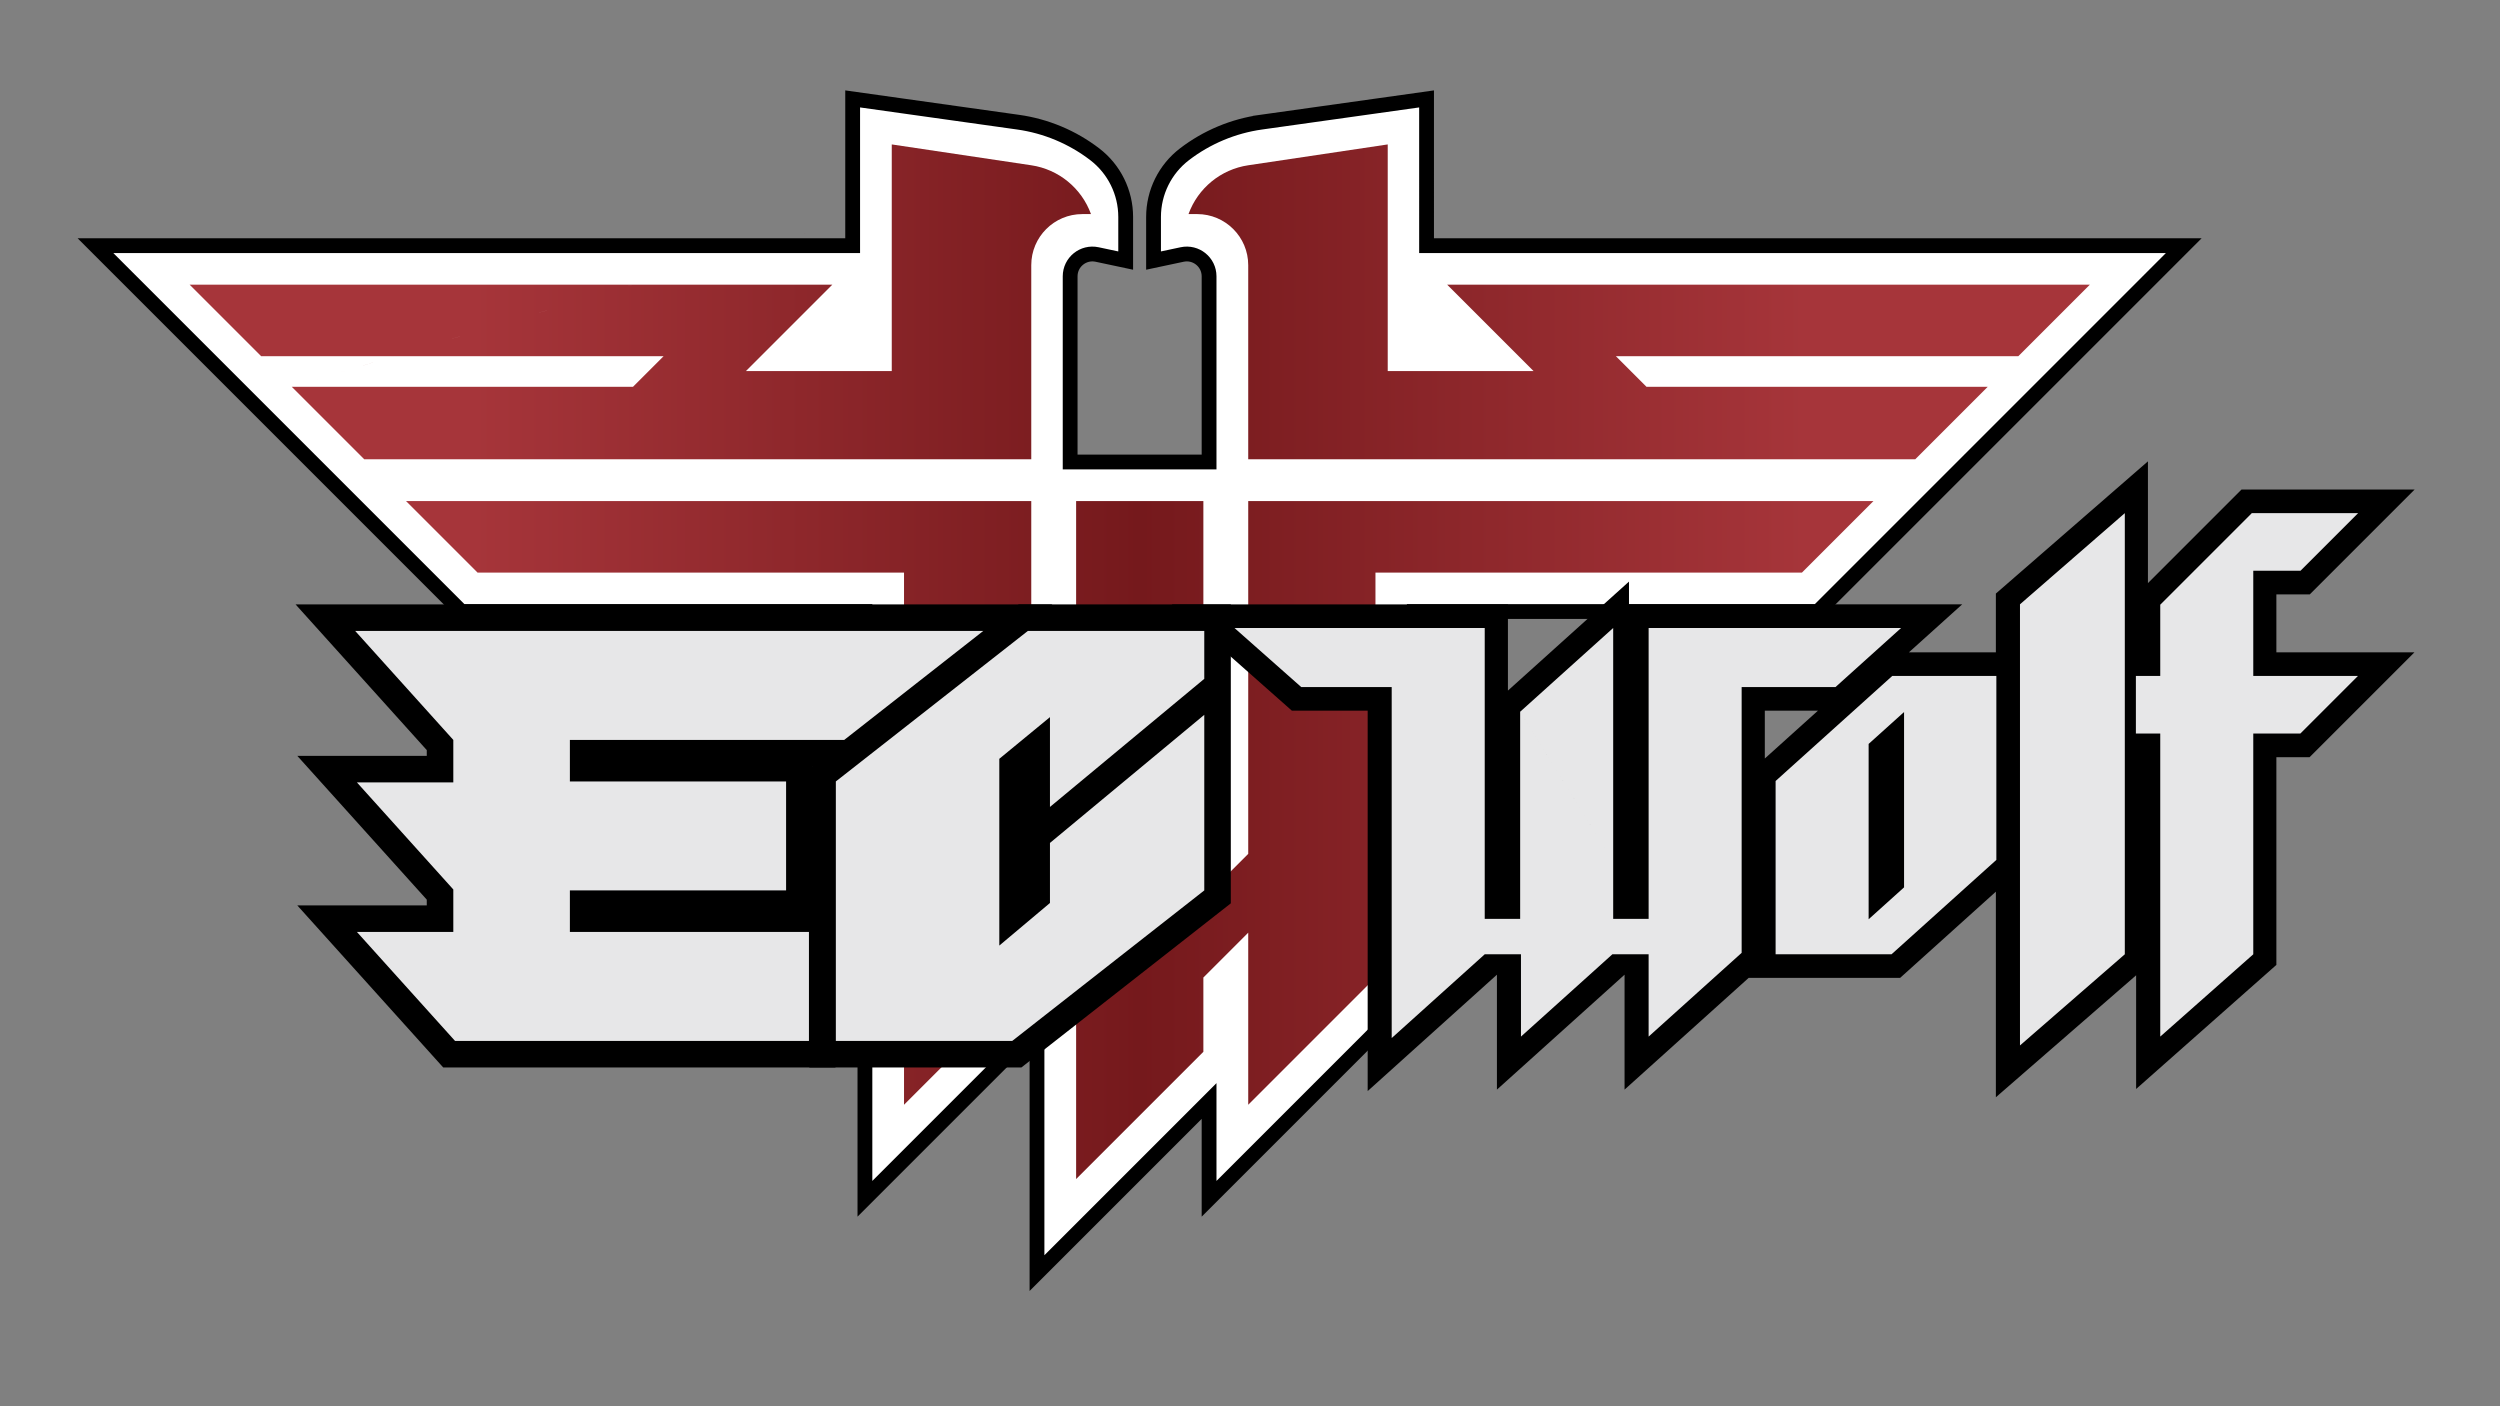
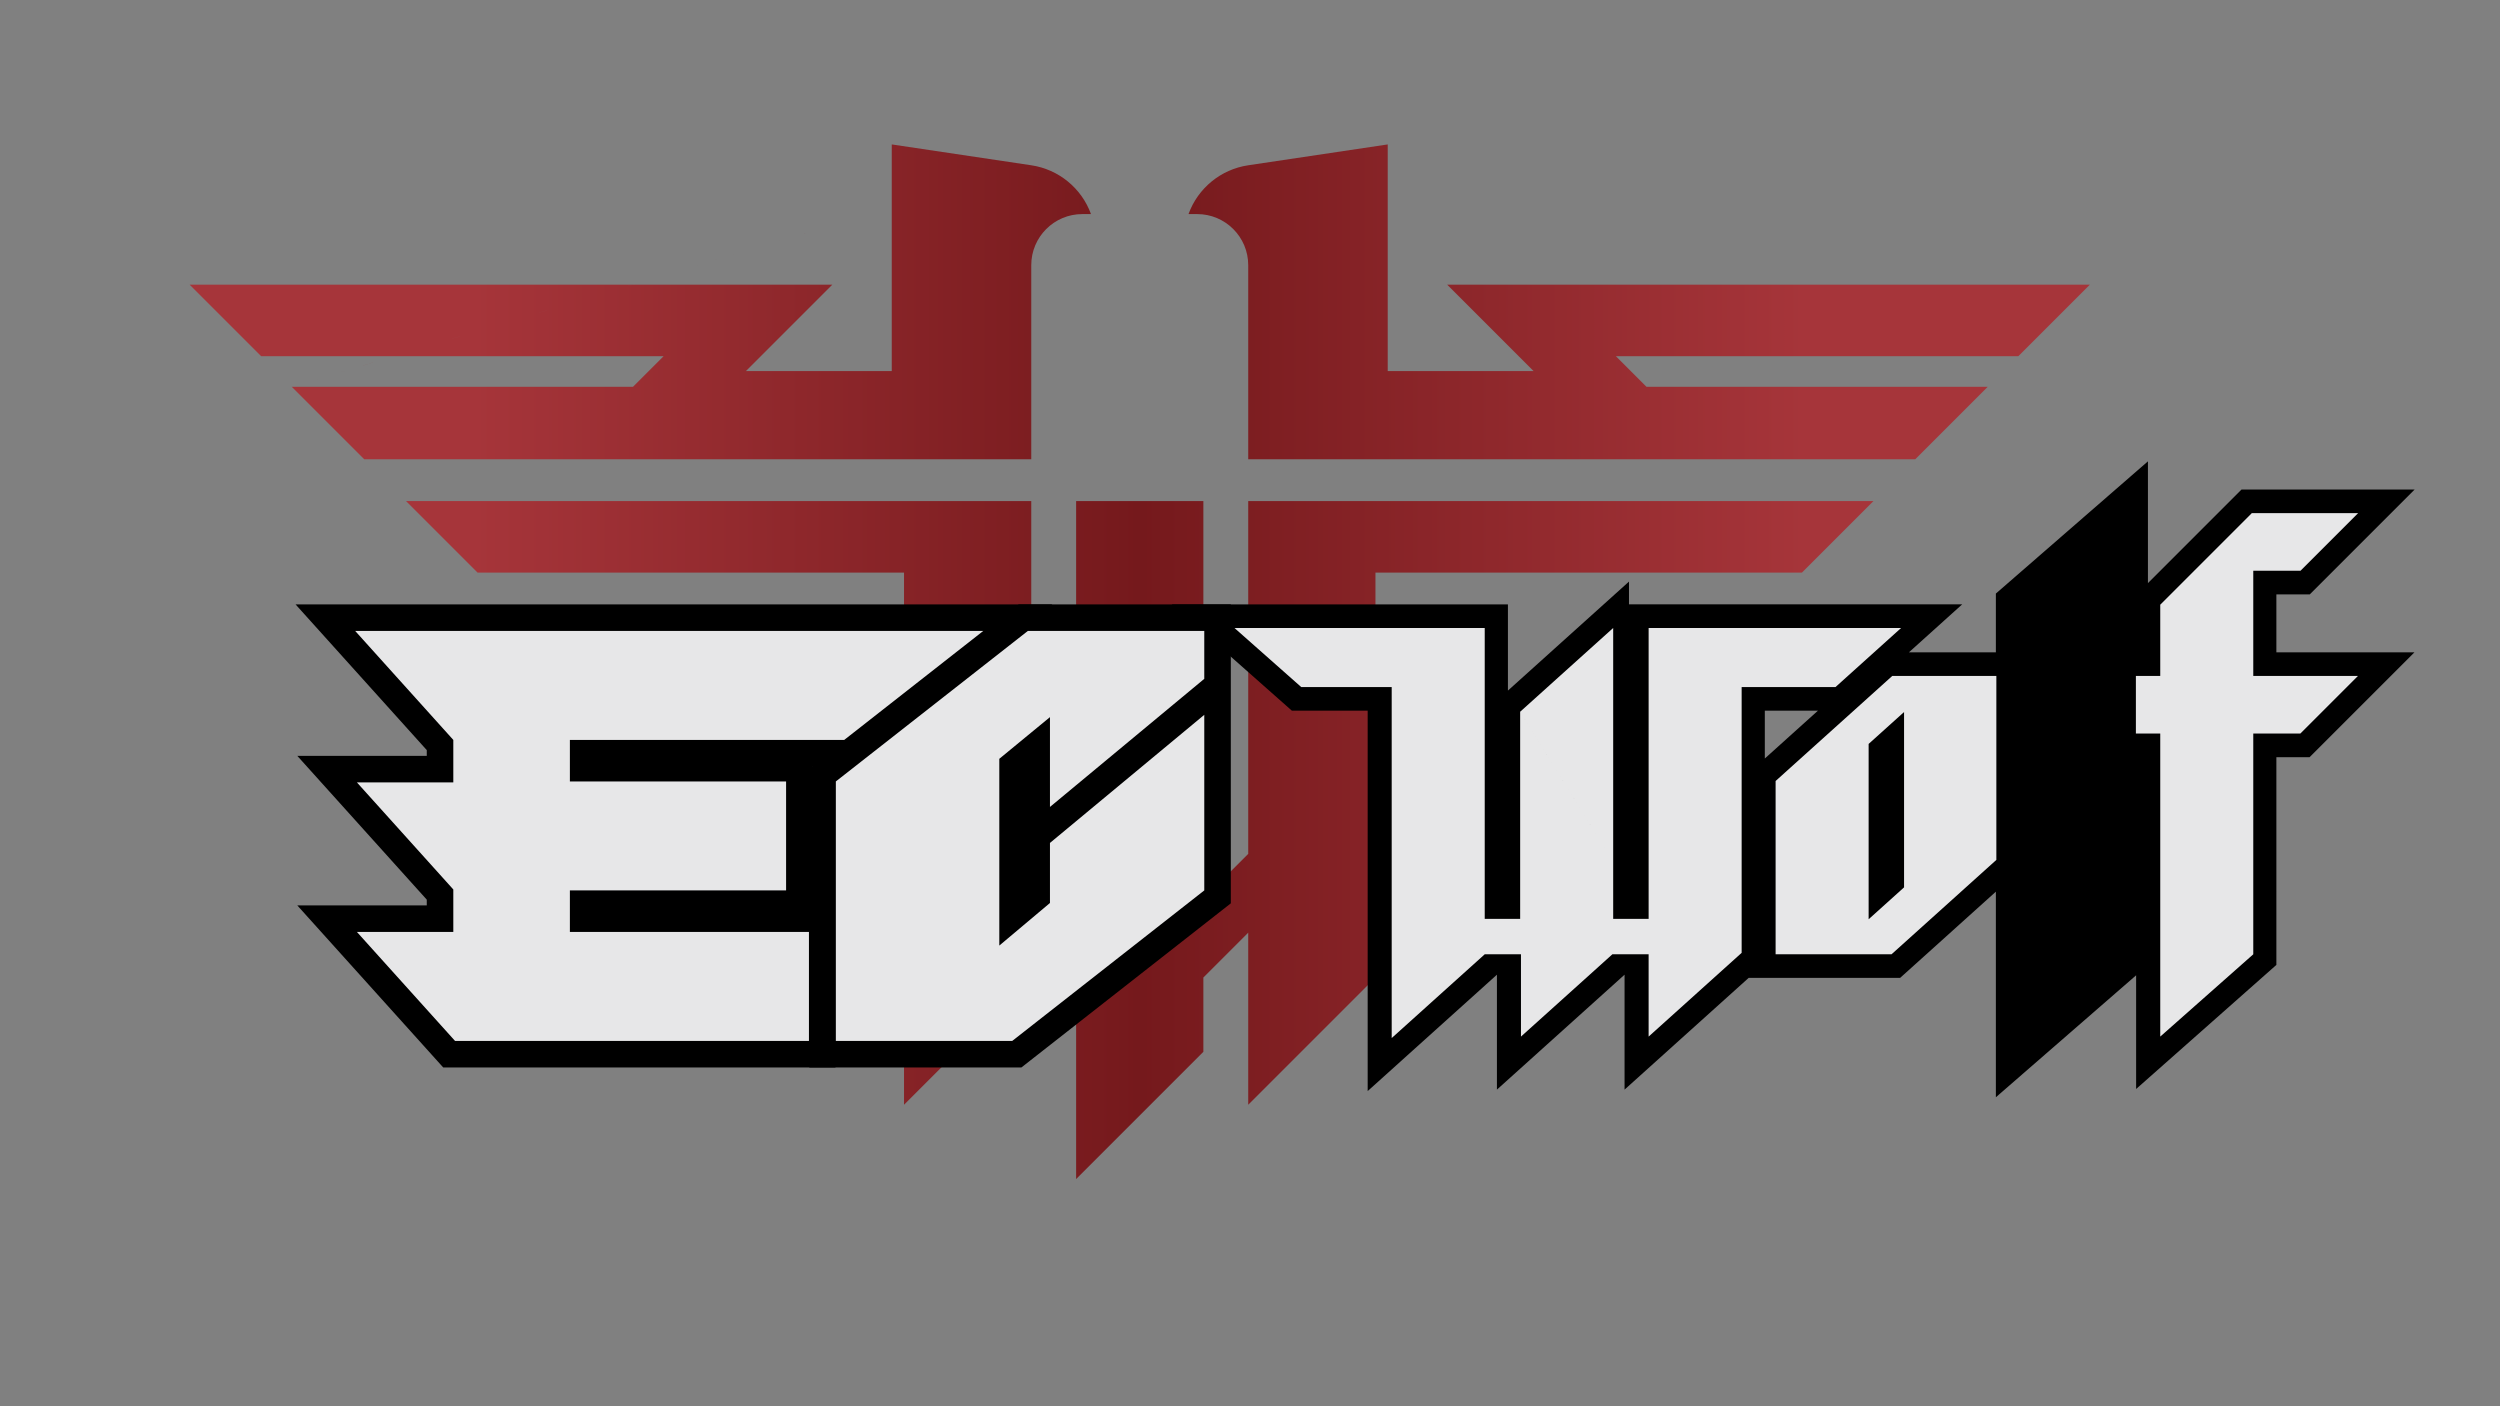
<svg xmlns="http://www.w3.org/2000/svg" xmlns:ns1="http://sodipodi.sourceforge.net/DTD/sodipodi-0.dtd" xmlns:ns2="http://www.inkscape.org/namespaces/inkscape" xmlns:xlink="http://www.w3.org/1999/xlink" width="6400" height="3600" style="clip-rule:evenodd;fill-rule:evenodd;image-rendering:optimizeQuality;shape-rendering:geometricPrecision;text-rendering:geometricPrecision" version="1.1" id="svg113" ns1:docname="ecwolf.svg" ns2:version="1.4 (86a8ad7, 2024-10-11)" xml:space="preserve">
  <rect width="100%" height="100%" fill="#808080" stroke="none" />
  <defs id="defs113">
    <linearGradient id="linearGradient15" ns2:collect="always">
      <stop style="stop-color:#a6353a;stop-opacity:1;" offset="0.15" id="stop15" />
      <stop style="stop-color:#75191c;stop-opacity:1;" offset="0.5" id="stop17" />
      <stop style="stop-color:#a6353a;stop-opacity:1;" offset="0.85" id="stop16" />
    </linearGradient>
    <linearGradient ns2:collect="always" xlink:href="#linearGradient15" id="linearGradient16" x1="51.171" y1="303.473" x2="1074.171" y2="303.473" gradientUnits="userSpaceOnUse" />
    <linearGradient ns2:collect="always" xlink:href="#linearGradient15" id="linearGradient17" gradientUnits="userSpaceOnUse" x1="51.171" y1="303.473" x2="1074.171" y2="303.473" />
    <linearGradient ns2:collect="always" xlink:href="#linearGradient15" id="linearGradient18" gradientUnits="userSpaceOnUse" x1="51.171" y1="303.473" x2="1074.171" y2="303.473" />
    <linearGradient ns2:collect="always" xlink:href="#linearGradient15" id="linearGradient19" gradientUnits="userSpaceOnUse" x1="51.171" y1="303.473" x2="1074.171" y2="303.473" />
    <marker id="DistanceX" orient="auto" refX="0" refY="0" style="overflow:visible">
      <path d="M 3,-3 -3,3 M 0,-5 V 5" style="stroke:#000000;stroke-width:0.5" id="path1" />
    </marker>
    <pattern id="Hatch" patternUnits="userSpaceOnUse" width="8" height="8" x="0" y="0">
      <path d="M8 4 l-4,4" stroke="#000000" stroke-width="0.25" linecap="square" id="path2" />
      <path d="M6 2 l-4,4" stroke="#000000" stroke-width="0.25" linecap="square" id="path3" />
      <path d="M4 0 l-4,4" stroke="#000000" stroke-width="0.25" linecap="square" id="path4" />
    </pattern>
    <symbol id="*Model_Space" />
    <symbol id="*Paper_Space" />
    <symbol id="*Paper_Space0" />
  </defs>
  <ns1:namedview id="namedview113" pagecolor="#ffffff" bordercolor="#000000" borderopacity="0.25" ns2:showpageshadow="2" ns2:pageopacity="0.0" ns2:pagecheckerboard="true" ns2:deskcolor="#d1d1d1" ns2:zoom="0.35355339" ns2:cx="3210.2648" ns2:cy="1777.6664" ns2:window-width="3840" ns2:window-height="2066" ns2:window-x="-11" ns2:window-y="-11" ns2:window-maximized="1" ns2:current-layer="g19" />
  <g id="g32" ns2:label="Logo" transform="translate(218.604,237.423)">
    <g id="g142" ns2:label="Logo" style="clip-rule:evenodd;fill-rule:evenodd;image-rendering:optimizeQuality;shape-rendering:geometricPrecision;text-rendering:geometricPrecision" transform="matrix(1.258,0,0,1.258,20.33,13.217)">
-       <path id="path86-0" style="display:inline;fill:#ffffff;fill-opacity:1;stroke:#000000;stroke-width:30.132;stroke-linecap:square;stroke-dasharray:none;paint-order:normal" d="m 2376.383,49.38 c -56.721,7.971 -110.421,30.456 -155.901,65.276 -39.7,30.395 -62.982,77.542 -62.981,127.54 v 88.82 l 58.221,-12.374 c 28.215,-5.999 54.785,15.518 54.787,44.362 v 377.953 h -282.71 v -377.953 c 0,-28.844 26.569,-50.36 54.782,-44.362 l 58.229,12.374 v -88.82 c 0,-49.997 -23.285,-97.145 -62.984,-127.54 -45.479,-34.82 -99.18,-57.304 -155.902,-65.274 L 1545.214,2.054 V 300.644 H 4.311 L 748.878,1045.208 H 1570.164 V 2240.289 l 350.17,-350.173 v 501.358 l 350.18,-350.177 v 198.992 l 417.63,-417.637 v -777.444 h 821.291 l 744.568,-744.564 h -1540.91 V 2.054 l -336.71,47.33" ns2:label="LogoOutline" ns1:nodetypes="ccccccccccccccccccccccccccccccc" />
      <g id="g3" ns2:label="Logo" style="display:none;stroke:none" transform="matrix(3.78,0,0,3.78,2.524,0.269)">
        <path id="path56-7" style="display:inline;fill:#922d32;fill-opacity:1;stroke:none;stroke-width:0.945;stroke-linecap:round" d="m 957.67,216.974 -38.5,38.5 H 689.57 v 218 l -68.498,68.5 v -92.65 l -24.151,24.15 v 40 l -68.501,68.5 V 449.324 l -92.649,92.65 V 255.474 H 206.171 l -38.5,-38.5 h 336.601 v 214.074 l 24.149,-24.15 V 216.974 h 68.501 m 0,0 v 214.074 l 24.151,-24.15 V 216.974 H 957.67" ns2:label="LogoBottom" ns1:nodetypes="cccccccccccccccccccccccc" />
        <path id="path19-6" style="display:inline;fill:#922d32;fill-opacity:1;stroke:none;stroke-width:0.945;stroke-linecap:round" d="m 106.171,155.474 39,39 h 359.101 l -3.8e-4,-104.5 c -4e-4,-15.188 12.312,-27.5 27.499,-27.499 l 4.651,1.8e-5 C 531.333,48.482 518.995,38.398 504.271,36.197 m 7.6e-4,-10e-4 -75.102,-11.224 V 146.974 H 350.67 L 397.171,100.474 H 51.171 l 38.5,38.5 H 306.345 L 289.845,155.474 H 106.171" ns2:label="LogoLeft" ns1:nodetypes="ccccccccccccccccc" />
        <path id="path34-1" style="display:inline;fill:#922d32;fill-opacity:1;stroke:none;stroke-width:0.945;stroke-linecap:round" d="M 621.072,194.474 H 980.17 L 1019.172,155.474 H 835.496 l -16.499,-16.5 h 216.675 l 38.499,-38.5 H 728.17 l 46.501,46.5 H 696.171 V 24.973 L 621.071,36.197 c -14.725,2.201 -27.063,12.285 -32.151,26.277 h 4.651 c 15.188,-5.82e-4 27.5,12.312 27.5,27.499 l 5e-4,104.5" ns2:label="LogoRight" ns1:nodetypes="cccccccccccccccc" />
      </g>
      <g id="g15" ns2:label="Logo2" style="display:inline;fill:url(#linearGradient16);stroke:none" transform="matrix(3.78,0,0,3.78,2.524,0.269)">
        <path id="path13" style="display:inline;fill:url(#linearGradient17);fill-opacity:1;stroke:none;stroke-width:0.945;stroke-linecap:round" d="m 957.67,216.974 -38.5,38.5 H 689.57 v 218 l -68.498,68.5 v -92.65 l -24.151,24.15 v 40 l -68.501,68.5 V 449.324 l -92.649,92.65 V 255.474 H 206.171 l -38.5,-38.5 h 336.601 v 214.074 l 24.149,-24.15 V 216.974 h 68.501 m 0,0 v 214.074 l 24.151,-24.15 V 216.974 H 957.67" ns2:label="LogoBottom" ns1:nodetypes="cccccccccccccccccccccccc" />
        <path id="path14" style="display:inline;fill:url(#linearGradient18);fill-opacity:1;stroke:none;stroke-width:0.945;stroke-linecap:round" d="m 106.171,155.474 39,39 h 359.101 l -3.8e-4,-104.5 c -4e-4,-15.188 12.312,-27.5 27.499,-27.499 l 4.651,1.8e-5 C 531.333,48.482 518.995,38.398 504.271,36.197 m 7.6e-4,-10e-4 -75.102,-11.224 V 146.974 H 350.67 L 397.171,100.474 H 51.171 l 38.5,38.5 H 306.345 L 289.845,155.474 H 106.171" ns2:label="LogoLeft" ns1:nodetypes="ccccccccccccccccc" />
        <path id="path15" style="display:inline;fill:url(#linearGradient19);fill-opacity:1;stroke:none;stroke-width:0.945;stroke-linecap:round" d="M 621.072,194.474 H 980.17 L 1019.172,155.474 H 835.496 l -16.499,-16.5 h 216.675 l 38.499,-38.5 H 728.17 l 46.501,46.5 H 696.171 V 24.973 L 621.071,36.197 c -14.725,2.201 -27.063,12.285 -32.151,26.277 h 4.651 c 15.188,-5.82e-4 27.5,12.312 27.5,27.499 l 5e-4,104.5" ns2:label="LogoRight" ns1:nodetypes="cccccccccccccccc" />
      </g>
    </g>
    <g id="g144" ns2:label="EC0" style="clip-rule:evenodd;display:none;fill-rule:evenodd;stroke-width:61.7;stroke-dasharray:none;image-rendering:optimizeQuality;shape-rendering:geometricPrecision;text-rendering:geometricPrecision" transform="matrix(0.93,0,0,0.93,3210.739,836.954)">
-       <path id="path146" style="clip-rule:evenodd;fill-rule:evenodd;stroke-width:61.7;stroke-linecap:square;stroke-miterlimit:50;stroke-dasharray:none;image-rendering:optimizeQuality;shape-rendering:geometricPrecision;text-rendering:geometricPrecision" d="m 914.373,3674.828 202.455,370.103 H 936.75 l 427.938,653.436 h 373.938 v 0.045 h 614.537 V 3676.602 h -596.186 z" transform="matrix(1.299,0,0,1.299,-1501.295,-4215.99)" ns1:nodetypes="cccccccccc" />
-       <path id="path143" style="clip-rule:evenodd;display:inline;fill:#e7e7e8;fill-opacity:1;fill-rule:evenodd;stroke:none;stroke-width:64.958;stroke-linecap:square;stroke-miterlimit:50;stroke-dasharray:none;image-rendering:optimizeQuality;shape-rendering:geometricPrecision;text-rendering:geometricPrecision" d="m 408.772,1116.995 h 230.478 l 144.035,211.146 H 309.882 l 98.89,225.066 h 269.174 l 144.035,256.035 -507.207,-2e-4 -462.17,-689.424 H 94.049 L -168.279,637.907 l 807.529,2.001 144.035,253.885 -473.404,-3.2e-4 98.89,223.203" ns2:label="E" ns1:nodetypes="ccccccccccccccc" />
+       <path id="path143" style="clip-rule:evenodd;display:inline;fill:#e7e7e8;fill-opacity:1;fill-rule:evenodd;stroke:none;stroke-width:64.958;stroke-linecap:square;stroke-miterlimit:50;stroke-dasharray:none;image-rendering:optimizeQuality;shape-rendering:geometricPrecision;text-rendering:geometricPrecision" d="m 408.772,1116.995 h 230.478 l 144.035,211.146 H 309.882 l 98.89,225.066 h 269.174 H 94.049 L -168.279,637.907 l 807.529,2.001 144.035,253.885 -473.404,-3.2e-4 98.89,223.203" ns2:label="E" ns1:nodetypes="ccccccccccccccc" />
      <path id="path144" style="clip-rule:evenodd;display:inline;fill:#e7e7e8;fill-opacity:1;fill-rule:evenodd;stroke:none;stroke-width:64.95;stroke-linecap:square;stroke-miterlimit:50;stroke-dasharray:none;image-rendering:optimizeQuality;shape-rendering:geometricPrecision;text-rendering:geometricPrecision" d="m 1077.733,888.658 v 633.851 h 164.07 v -82.98 l 228.168,-107.958 h 7.512 v 477.671 H 835.141 m 0,0 V 637.907 h 642.342 v 485.822 h -7.512 L 1241.803,973.788 V 888.658 H 1077.733" ns2:label="C" ns1:nodetypes="cccccccccccccccc" />
    </g>
    <g id="g20" ns2:label="EC1" transform="translate(167.333,70.333)" style="display:none">
      <path id="path108-4-1" style="clip-rule:evenodd;display:none;fill:#e7e7e8;fill-opacity:1;fill-rule:evenodd;stroke:#666666;stroke-width:18;stroke-linecap:round;stroke-dasharray:none;stroke-opacity:1;image-rendering:optimizeQuality;shape-rendering:geometricPrecision;text-rendering:geometricPrecision" d="m 1107.912,1959.561 v -90.71 h 586.267 V 1630.741 h -586.267 v -90.71 h 646.267 L 2057.979,1301.921 H 638.809 l 214.395,238.11 v 92.78 h -210.662 l 210.662,233.96 v 92.79 h -210.662 l 214.396,238.11 h 837.242 l -4e-4,-238.11 h -586.267" ns2:label="E" ns1:nodetypes="ccccccccccccccccccc" />
      <path id="path144-6" style="clip-rule:evenodd;display:none;fill:#e7e7e8;fill-opacity:1;fill-rule:evenodd;stroke:#666666;stroke-width:18.731;stroke-linecap:square;stroke-miterlimit:50;stroke-dasharray:none;stroke-opacity:1;image-rendering:optimizeQuality;shape-rendering:geometricPrecision;text-rendering:geometricPrecision" d="m 1762.342,1620.846 442.749,-318.56 h 499.117 l -0.217,316.267 h -343.965 l 0.217,-224.586 -215.59,159.869 v 554.269 l 215.59,-159.87 v -249.815 h 343.965 l 3e-4,170.333 -399.397,328.551 h -542.469 z" ns2:label="C" ns1:nodetypes="ccccccccccccccc" />
    </g>
    <g id="g141" ns2:label="Wolf" transform="translate(-5030.197,1718.061)" style="clip-rule:evenodd;fill-rule:evenodd;image-rendering:optimizeQuality;shape-rendering:geometricPrecision;text-rendering:geometricPrecision">
      <path id="path279" style="display:inline;fill:#000000;fill-opacity:1;stroke:none;stroke-width:3.571;stroke-linecap:round;stroke-opacity:1" ns2:label="WolfensteinOutline" d="m 10310.31,-774.459 -389.299,338.51 v 150.48 h -222.66 l 136.42,-122.838 H 8981.8 v -58.334 l -309.92,279.055 v -220.721 l -860.721,1.3e-4 307.59,272.129 h 194.08 v 973.836 l 330.891,-297.934 v 294.205 l 326.74,-294.205 v 294.205 l 317.65,-286.016 H 9675.88 l 245.131,-220.719 v 526.312 l 359.058,-312.221 v 291.06 l 321.491,-284.434 v -0.01 l 37.556,-33.227 V -17.127 h 85.047 l 268.332,-268.332 h -353.375 v -0.01 -148.393 h 85.53 l 268.339,-268.35 h -443.17 l -239.509,239.521 z m -980.789,638.281 h 136.019 l -136.019,122.475 z" ns1:nodetypes="ccccccccccccccccccccccccccccccccccccccccc" />
      <g id="g2" ns2:label="Wolfenstein" style="display:inline;fill:#ffffff;fill-opacity:1;stroke:none;stroke-width:4.763;stroke-dasharray:none;stroke-opacity:1" transform="matrix(3.78,0,0,3.78,2.524,0.269)">
        <path id="path108-4" style="display:inline;fill:#e7e7e8;fill-opacity:1;stroke:none;stroke-width:4.763;stroke-linecap:round;stroke-dasharray:none;stroke-opacity:1" d="M 2301.768,-35.376 V 104.898 h -24 V -92.102 l -169.5,-1.19e-4 45.212,40 h 61.288 V 185.624 l 63,-56.725 h 24.548 v 55.738 l 61.902,-55.738 h 24.551 v 55.738 l 63,-56.726 V -52.102 h 63.574 l 44.424,-40 H 2388.769 V 104.898 m 0,0 h -24 V -92.102 l -63,56.725" ns2:label="W" ns1:nodetypes="cccccccccccccccccccccccc" />
        <path d="m 2553.768,-59.601 -78.999,71.132 V 128.899 h 78.499 l 70.999,-63.929 v -124.571 z m 7.998,24.419 v 118.75 l -23.997,21.61 V -13.573 Z" style="display:inline;fill:#e7e7e8;fill-opacity:1;stroke:none;stroke-width:4.763;stroke-linecap:round;stroke-dasharray:none;stroke-opacity:1" id="path7-2" ns2:label="o" />
-         <path id="path122" style="display:inline;fill:#e7e7e8;fill-opacity:1;stroke:none;stroke-width:4.763;stroke-linecap:round;stroke-dasharray:none;stroke-opacity:1" d="m 2640.268,190.636 70.998,-61.738 m 0,0 v -298.762 l -70.998,61.738 v 298.762" ns2:label="l" ns1:nodetypes="cccccc" />
        <path id="path137" style="display:inline;fill:#e7e7e8;fill-opacity:1;stroke:none;stroke-width:4.763;stroke-linecap:round;stroke-dasharray:none;stroke-opacity:1" d="M 2735.267,184.636 V -20.602 h -16.499 v -39 h 16.499 v -48.262 l 62,-62 h 72.001 l -39,39 h -32.001 v 71.262 h 70.874 l -39,39 h -31.874 V 128.899 Z" ns2:label="f" ns1:nodetypes="cccccccccccccccc" />
        <path id="path149" style="display:none;fill:#ffffff;fill-opacity:1;stroke:none;stroke-width:4.763;stroke-linecap:round;stroke-dasharray:none;stroke-opacity:1" d="m 1907.571,518.474 v 31 h -142.499 v -109.5 l 78.999,-79 h 62.5 v 46.597 l -78.195,70.903 v 40 z m -79.195,-118.5 v 33.264 l 33.263,-33.264 h -33.263" ns2:label="e" ns1:nodetypes="cccccccccccccc" />
        <path id="path158" style="display:none;fill:#ffffff;fill-opacity:1;stroke:none;stroke-width:4.763;stroke-linecap:round;stroke-dasharray:none;stroke-opacity:1" d="M 2008.571,549.474 V 400.974 h -23 v 148.5 l -63,55.738 V 391.974 l 31.001,-31 h 117.999 v 188.5 h -63" ns2:label="n" ns1:nodetypes="cccccccccc" />
-         <path id="path171" style="display:none;fill:#ffffff;fill-opacity:1;stroke:none;stroke-width:4.763;stroke-linecap:round;stroke-dasharray:none;stroke-opacity:1" d="m 2088.57,549.474 h 126 l 38.999,-32.725 v -21.275 l -103.129,-95.5 h 47.098 l 40.386,-39 h -110.355 l -39,39 v 33 l 100.108,85.5 m 0,0 h -84.106 l -16.002,16 v 15" ns2:label="s" ns1:nodetypes="ccccccccccccccc" />
        <path id="path183" style="display:none;fill:#ffffff;fill-opacity:1;stroke:none;stroke-width:4.763;stroke-linecap:round;stroke-dasharray:none;stroke-opacity:1" d="m 2368.685,399.974 h -29.615 v 142.238 l -63,63 V 399.974 h -55.499 l 40.386,-39 h 15.113 v -56.262 l 63,-54 v 110.262 h 70.001 l -40.386,39" ns2:label="t" ns1:nodetypes="ccccccccccccc" />
        <path id="path195" style="display:none;fill:#ffffff;fill-opacity:1;stroke:none;stroke-width:4.763;stroke-linecap:round;stroke-dasharray:none;stroke-opacity:1" d="m 2418.376,518.474 h 79.195 v 31 h -142.499 v -109.5 l 78.999,-79 h 62.5 v 46.597 l -78.195,70.903 z m 0,-85.236 33.263,-33.264 h -33.263 z" ns2:label="e" ns1:nodetypes="cccccccccccccc" />
        <path id="path203" style="display:none;fill:#ffffff;fill-opacity:1;stroke:none;stroke-width:4.763;stroke-linecap:round;stroke-dasharray:none;stroke-opacity:1" d="m 2520.571,360.974 v -56.262 l 53.999,-54 v 56.262 l -53.999,54 m 53.999,188.5 h -53.999 v -157.387 l 53.999,-54 v 211.387" ns2:label="i" ns1:nodetypes="cccccccccc" />
        <path id="path212" style="display:none;fill:#ffffff;fill-opacity:1;stroke:none;stroke-width:4.763;stroke-linecap:round;stroke-dasharray:none;stroke-opacity:1" d="m 2662.581,400.974 v 148.5 l -63.011,55.738 V 391.974 l 31.001,-31 h 117.999 v 188.5 h -62.997 V 400.974 Z" ns2:label="n" ns1:nodetypes="cccccccccc" />
      </g>
      <g id="g21" transform="matrix(0.31,0,0,0.31,7738.586,144.916)" style="clip-rule:evenodd;fill-rule:evenodd;image-rendering:optimizeQuality;shape-rendering:geometricPrecision;text-rendering:geometricPrecision;display:inline;fill:#000000;fill-opacity:1;stroke:#000000;stroke-width:438.32;stroke-dasharray:none;stroke-opacity:1" ns2:label="EC2_Outline">
        <path id="path18" style="fill:#000000;fill-opacity:1;stroke:#000000;stroke-width:438.32;stroke-linecap:square;stroke-dasharray:none;stroke-opacity:1" d="M -2761.595,1820.39 V 920.444 H -4735.794 V 577.603 h 1785.442 v -899.944 h -1785.442 v -342.84 h 2200.97 l 1148.22,-899.949 h -5122.181 l 810.31,899.949 -9e-4,350.664 h -796.2 l 796.201,884.258 v 350.703 h -796.2 l 810.31,899.946 z" ns1:nodetypes="ccccccccccccccccccc" ns2:label="E" />
        <path id="path19" style="display:inline;fill:#000000;fill-opacity:1;stroke:#000000;stroke-width:438.32;stroke-linecap:square;stroke-dasharray:none;stroke-opacity:1" d="M -1189.587,1033.17 -771.284,681.432 V 217.807 L 503.071,-840.174 V 577.602 L -1082.577,1820.39 h -1456.87 V -322.341 L -953.803,-1565.13 h 1456.874 v 363.267 L -771.284,-143.88 v -709.527 L -1189.587,-509.225 Z" ns1:nodetypes="ccccccccccccccc" ns2:label="C" />
      </g>
      <g id="g19" transform="matrix(0.31,0,0,0.31,7738.586,144.916)" style="clip-rule:evenodd;display:inline;fill:#e7e7e8;fill-opacity:1;fill-rule:evenodd;stroke:none;stroke-width:67.953;stroke-dasharray:none;stroke-opacity:1;image-rendering:optimizeQuality;shape-rendering:geometricPrecision;text-rendering:geometricPrecision" ns2:label="EC2">
        <path id="path33" style="fill:#e7e7e8;fill-opacity:1;stroke:none;stroke-width:67.953;stroke-linecap:square;stroke-dasharray:none;stroke-opacity:1" d="M -2761.595,1820.39 V 920.444 H -4735.794 V 577.603 h 1785.442 v -899.944 h -1785.442 v -342.84 h 2265.477 l 1148.22,-899.949 h -5186.687 l 810.31,899.949 -9e-4,350.664 h -796.2 l 796.201,884.258 v 350.703 h -796.2 l 810.31,899.946 z" ns1:nodetypes="ccccccccccccccccccc" ns2:label="E" />
        <path id="path47" style="display:inline;fill:#e7e7e8;fill-opacity:1;stroke:none;stroke-width:67.953;stroke-linecap:square;stroke-dasharray:none;stroke-opacity:1" d="M -1189.587,1033.17 -771.284,681.432 V 185.554 L 503.071,-872.427 V 577.602 L -1082.577,1820.39 h -1456.87 V -322.341 L -953.803,-1565.13 h 1456.874 v 395.52 L -771.284,-111.627 V -853.408 L -1189.587,-509.225 Z" ns1:nodetypes="ccccccccccccccc" ns2:label="C" />
      </g>
    </g>
  </g>
</svg>